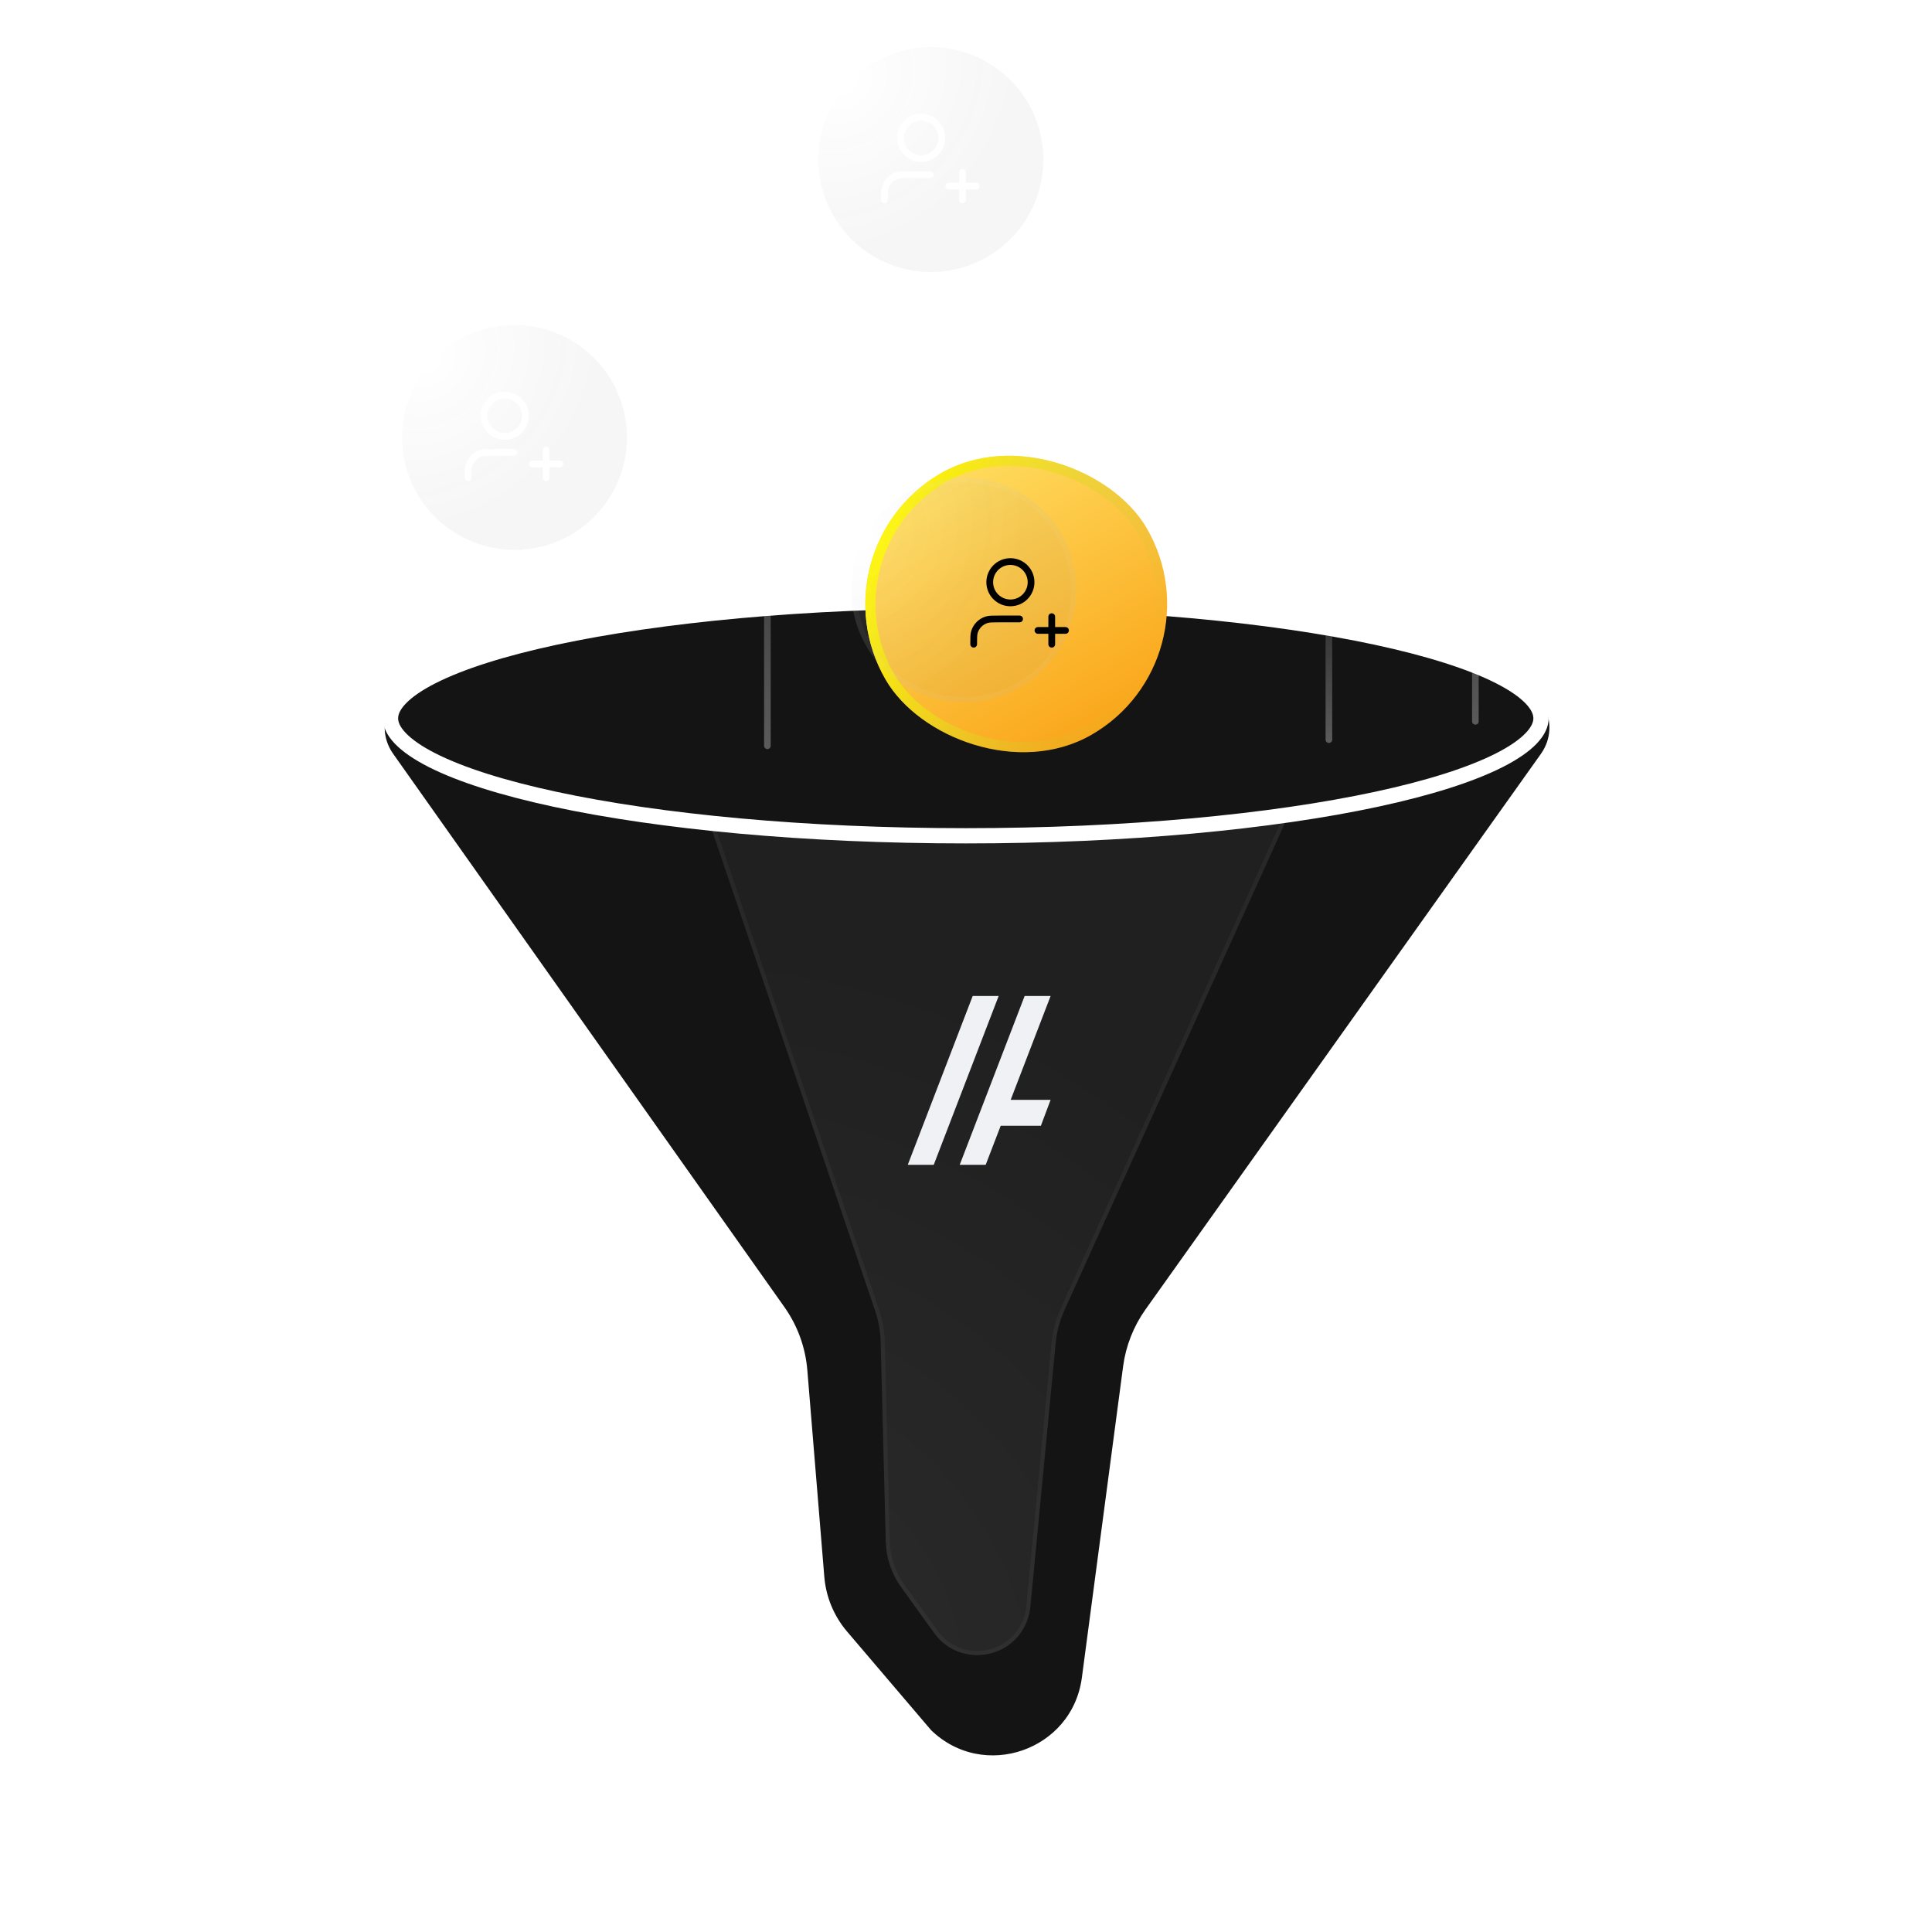
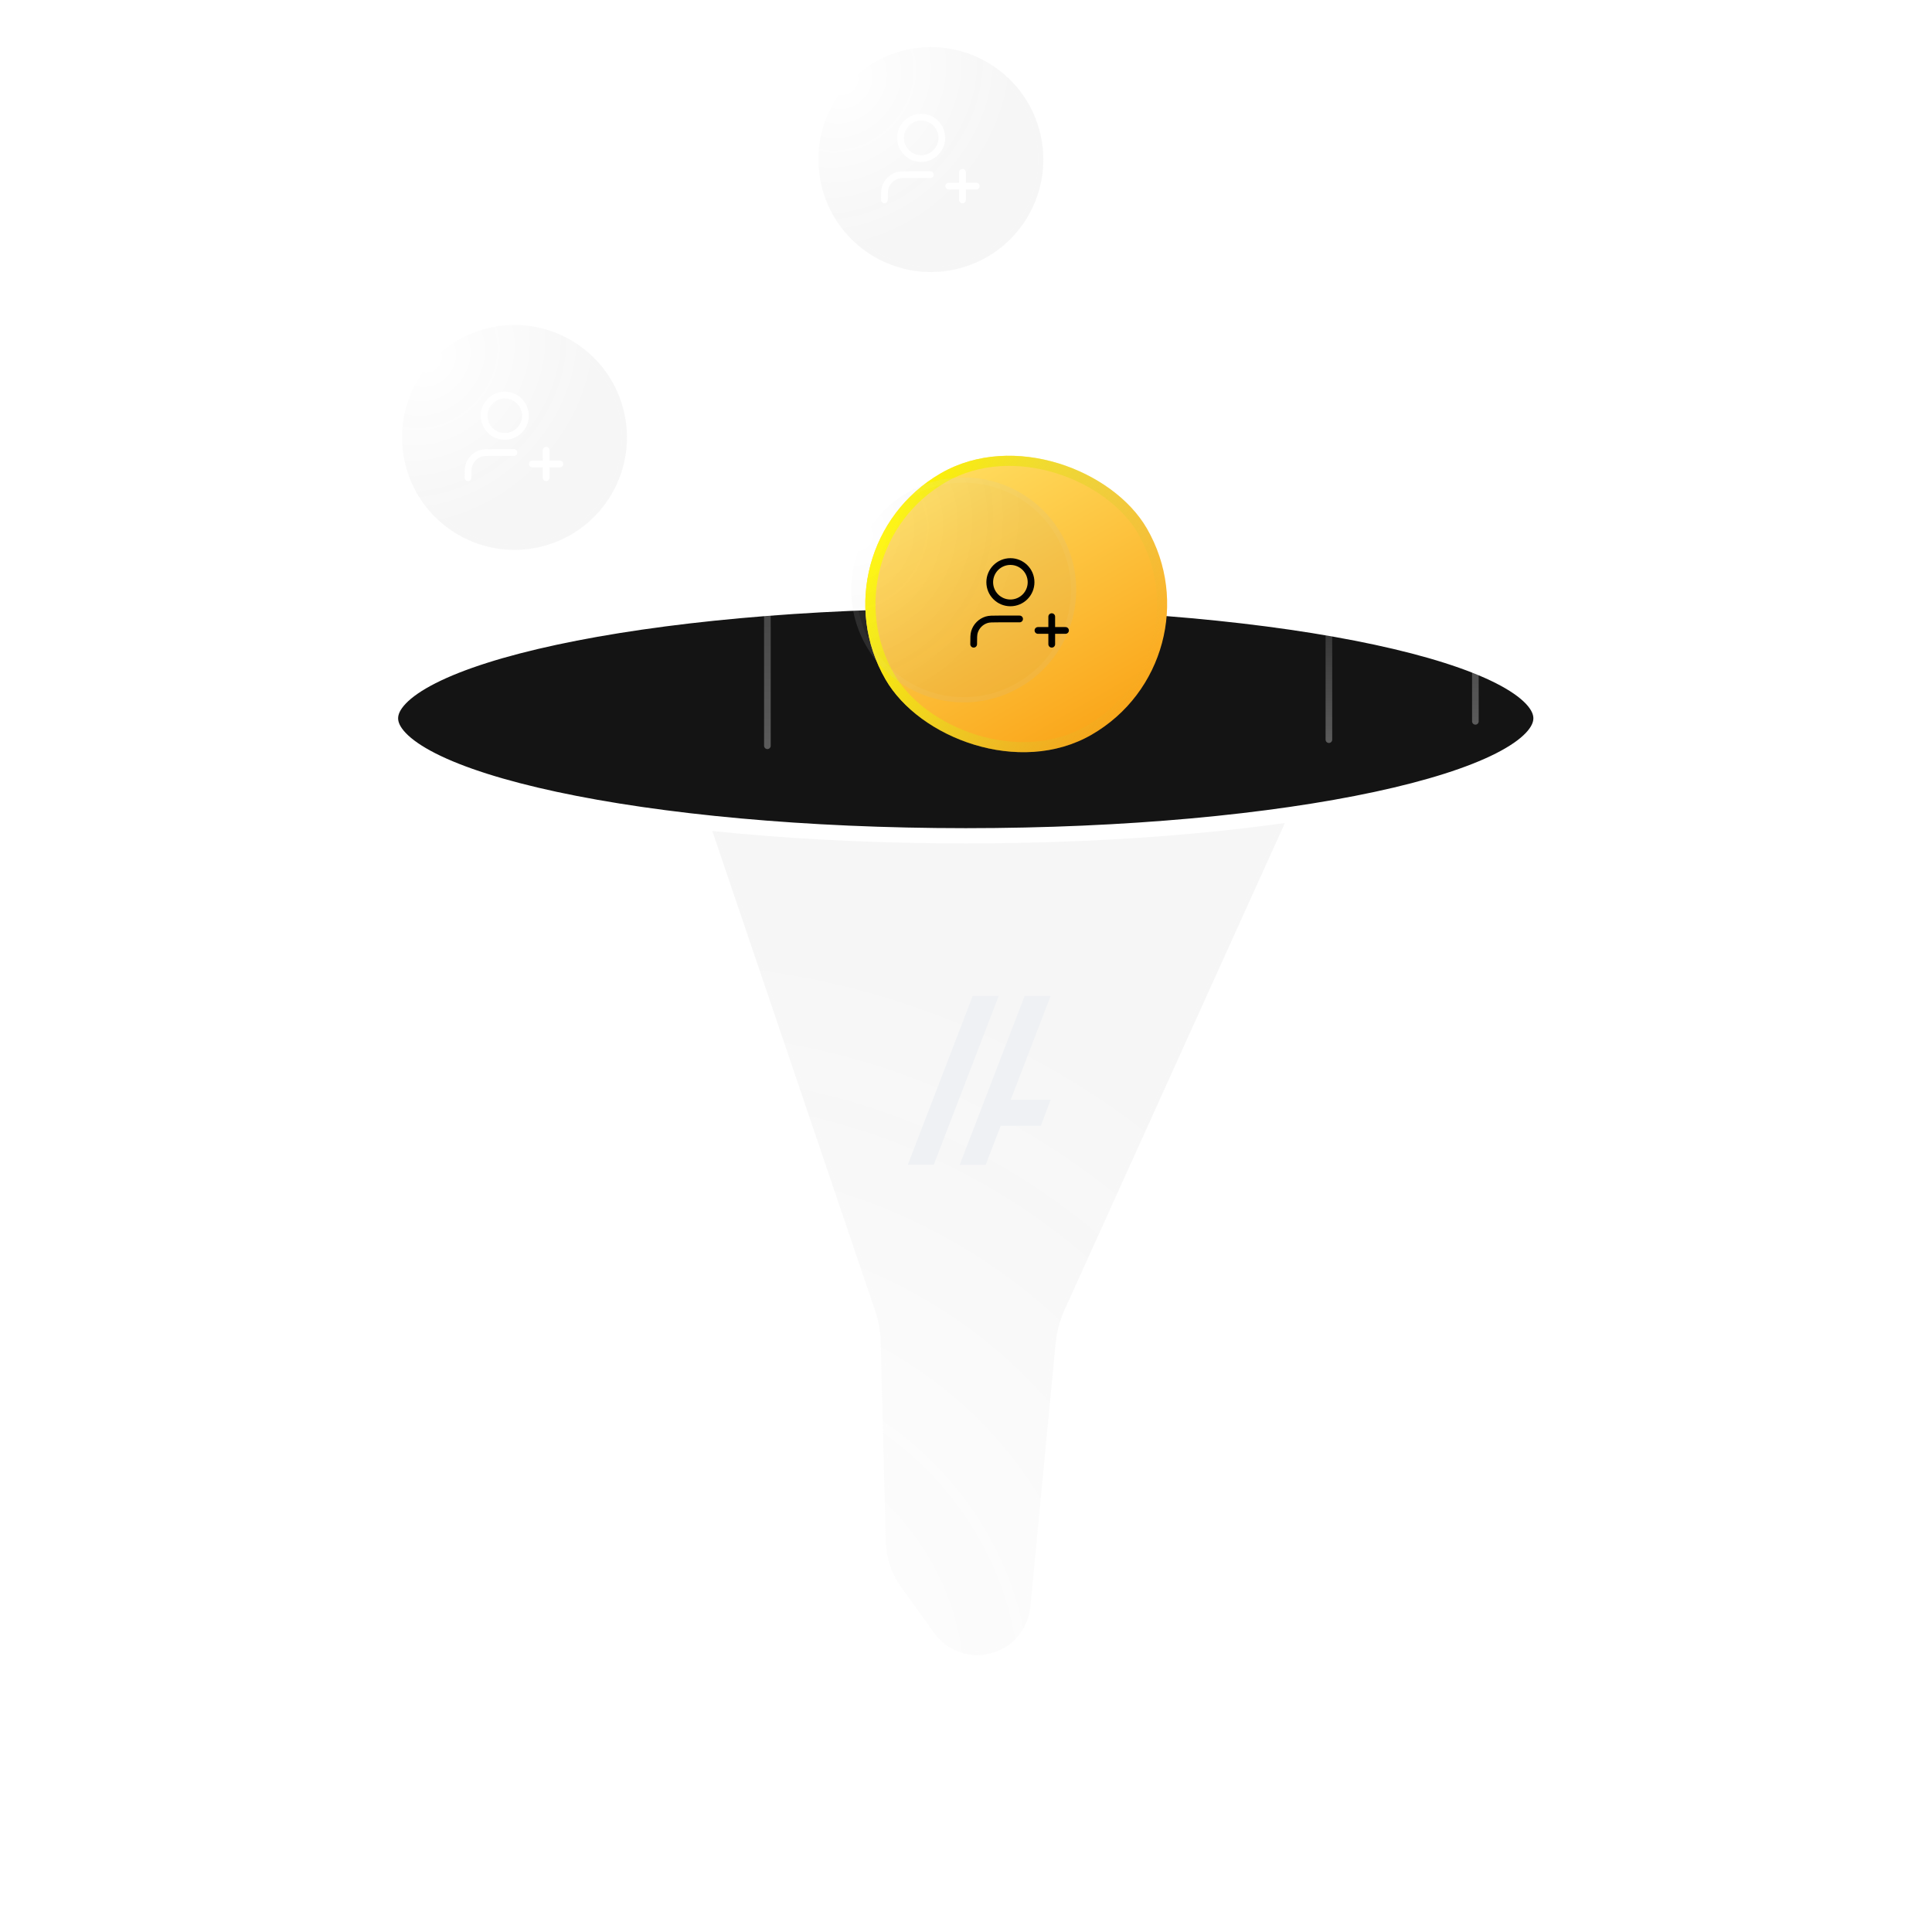
<svg xmlns="http://www.w3.org/2000/svg" width="380" height="380" viewBox="0 0 380 380" fill="none">
  <path d="M220.562 23.035L220.562 77.056" stroke="url(#paint0_linear_464_17193)" stroke-opacity="0.3" stroke-width="1.301" stroke-linecap="round" stroke-linejoin="round" />
  <path d="M138.93 9.83L138.93 51.846" stroke="url(#paint1_linear_464_17193)" stroke-opacity="0.3" stroke-width="1.301" stroke-linecap="round" stroke-linejoin="round" />
  <path d="M68.103 72.254L68.103 93.862" stroke="url(#paint2_linear_464_17193)" stroke-opacity="0.3" stroke-width="1.301" stroke-linecap="round" stroke-linejoin="round" />
  <path d="M100.516 23.035L100.516 39.841" stroke="url(#paint3_linear_464_17193)" stroke-opacity="0.3" stroke-width="1.301" stroke-linecap="round" stroke-linejoin="round" />
  <path d="M310.598 59.049L310.598 75.855" stroke="url(#paint4_linear_464_17193)" stroke-opacity="0.3" stroke-width="1.301" stroke-linecap="round" stroke-linejoin="round" />
  <path d="M227.764 158.688L227.764 251.124" stroke="url(#paint5_linear_464_17193)" stroke-opacity="0.3" stroke-width="1.301" stroke-linecap="round" stroke-linejoin="round" />
  <path d="M138.93 133.478L138.93 215.109" stroke="url(#paint6_linear_464_17193)" stroke-opacity="0.3" stroke-width="1.301" stroke-linecap="round" stroke-linejoin="round" />
  <path d="M178.545 51.846L178.545 186.298" stroke="url(#paint7_linear_464_17193)" stroke-opacity="0.3" stroke-width="1.301" stroke-linecap="round" stroke-linejoin="round" />
-   <path d="M165.464 321.874L182.044 341.334C193.286 352.276 212.215 345.729 214.279 330.158L222.388 268.947C222.892 265.148 224.317 261.53 226.539 258.408L304.286 149.165C309.233 142.214 304.263 132.577 295.731 132.577H84.683C76.166 132.577 71.192 142.185 76.11 149.139L153.061 257.954C155.488 261.386 156.95 265.407 157.295 269.597L160.637 310.259C160.989 314.541 162.678 318.604 165.464 321.874Z" fill="#141414" stroke="white" stroke-width="3" />
  <g filter="url(#filter0_b_464_17193)">
    <path d="M183.726 321.178C188.768 328.18 199.638 326.428 202.225 318.197C202.444 317.5 202.589 316.783 202.659 316.056L207.628 264.226C207.845 261.958 208.435 259.743 209.374 257.668L252.351 162.706C258.551 149.006 248.533 133.477 233.496 133.477H158.806C144.632 133.477 134.653 147.403 139.208 160.825L172.131 257.821C172.801 259.797 173.169 261.862 173.222 263.948L174.218 303.197C174.299 306.421 175.351 309.546 177.235 312.163L183.726 321.178Z" fill="url(#paint8_radial_464_17193)" />
    <path d="M184.049 320.945C188.899 327.681 199.356 325.996 201.845 318.078C202.056 317.407 202.196 316.717 202.263 316.018L207.232 264.188C207.453 261.877 208.055 259.618 209.012 257.504L251.988 162.542C258.069 149.106 248.244 133.875 233.496 133.875H158.806C144.905 133.875 135.117 147.533 139.585 160.697L172.508 257.693C173.191 259.707 173.566 261.812 173.62 263.938L174.615 303.187C174.695 306.331 175.721 309.378 177.558 311.93L184.049 320.945Z" stroke="white" stroke-opacity="0.04" stroke-width="0.796" />
  </g>
  <path d="M196.424 195.902L183.653 229.107H178.545L191.316 195.902H196.424Z" fill="#EFF1F4" />
  <path d="M201.533 195.902H206.641L198.787 216.323H206.641L204.726 221.428H196.824L193.87 229.107H188.762L201.533 195.902Z" fill="#EFF1F4" />
  <path d="M303.094 141.281C303.094 142.473 302.538 143.78 301.179 145.206C299.814 146.638 297.725 148.092 294.906 149.522C289.271 152.382 281.02 155.001 270.7 157.216C250.085 161.641 221.534 164.39 189.949 164.39C158.364 164.39 129.814 161.641 109.198 157.216C98.878 155.001 90.627 152.382 84.993 149.522C82.173 148.092 80.085 146.638 78.72 145.206C77.361 143.78 76.805 142.473 76.805 141.281C76.805 140.089 77.361 138.782 78.72 137.356C80.085 135.924 82.173 134.47 84.993 133.039C90.627 130.18 98.878 127.561 109.198 125.346C129.814 120.921 158.364 118.171 189.949 118.171C221.534 118.171 250.085 120.921 270.7 125.346C281.02 127.561 289.271 130.18 294.906 133.039C297.725 134.47 299.814 135.924 301.179 137.356C302.538 138.782 303.094 140.089 303.094 141.281Z" fill="#141414" stroke="white" stroke-width="3" />
  <g filter="url(#filter1_b_464_17193)">
    <circle cx="101.197" cy="86.035" r="22.12" transform="rotate(-15 101.197 86.035)" fill="url(#paint9_radial_464_17193)" />
    <circle cx="101.197" cy="86.035" r="21.603" transform="rotate(-15 101.197 86.035)" stroke="white" stroke-opacity="0.04" stroke-width="1.036" />
    <path d="M101.091 88.996H97.026C95.766 88.996 95.136 88.996 94.623 89.152C93.468 89.502 92.564 90.406 92.214 91.56C92.059 92.073 92.059 92.703 92.059 93.964M107.414 93.964V88.544M104.704 91.254H110.124M103.349 81.77C103.349 84.015 101.529 85.835 99.285 85.835C97.04 85.835 95.22 84.015 95.22 81.77C95.22 79.525 97.04 77.705 99.285 77.705C101.529 77.705 103.349 79.525 103.349 81.77Z" stroke="white" stroke-width="1.327" stroke-linecap="round" stroke-linejoin="round" />
  </g>
  <g filter="url(#filter2_b_464_17193)">
    <circle cx="183.092" cy="31.387" r="22.12" transform="rotate(-15 183.092 31.387)" fill="url(#paint10_radial_464_17193)" />
    <circle cx="183.092" cy="31.387" r="21.603" transform="rotate(-15 183.092 31.387)" stroke="white" stroke-opacity="0.04" stroke-width="1.036" />
    <path d="M182.986 34.348H178.921C177.66 34.348 177.03 34.348 176.517 34.504C175.363 34.854 174.459 35.758 174.109 36.912C173.953 37.425 173.953 38.055 173.953 39.316M189.308 39.316V33.896M186.599 36.606H192.018M185.244 27.122C185.244 29.367 183.424 31.187 181.179 31.187C178.934 31.187 177.115 29.367 177.115 27.122C177.115 24.877 178.934 23.057 181.179 23.057C183.424 23.057 185.244 24.877 185.244 27.122Z" stroke="white" stroke-width="1.327" stroke-linecap="round" stroke-linejoin="round" />
  </g>
  <g filter="url(#filter3_b_464_17193)">
    <rect x="159.338" y="107.935" width="59.358" height="59.358" rx="29.679" transform="rotate(-30 159.338 107.935)" fill="url(#paint11_linear_464_17193)" />
    <rect x="160.704" y="108.301" width="57.358" height="57.358" rx="28.679" transform="rotate(-30 160.704 108.301)" stroke="url(#paint12_linear_464_17193)" stroke-width="2" />
    <circle cx="189.555" cy="116.032" r="22.12" transform="rotate(-30 189.555 116.032)" fill="url(#paint13_radial_464_17193)" />
    <circle cx="189.555" cy="116.032" r="21.603" transform="rotate(-30 189.555 116.032)" stroke="white" stroke-opacity="0.04" stroke-width="1.036" />
    <path d="M200.54 121.741H196.476C195.215 121.741 194.585 121.741 194.072 121.896C192.917 122.246 192.014 123.15 191.663 124.305C191.508 124.818 191.508 125.448 191.508 126.709M206.863 126.709V121.289M204.153 123.999H209.573M202.798 114.515C202.798 116.759 200.979 118.579 198.734 118.579C196.489 118.579 194.669 116.759 194.669 114.515C194.669 112.27 196.489 110.45 198.734 110.45C200.979 110.45 202.798 112.27 202.798 114.515Z" stroke="black" stroke-width="1.327" stroke-linecap="round" stroke-linejoin="round" />
  </g>
  <path d="M290.189 79.457L290.189 141.881" stroke="url(#paint14_linear_464_17193)" stroke-opacity="0.3" stroke-width="1.301" stroke-linecap="round" stroke-linejoin="round" />
  <path d="M261.377 103.466L261.377 145.483" stroke="url(#paint15_linear_464_17193)" stroke-opacity="0.3" stroke-width="1.301" stroke-linecap="round" stroke-linejoin="round" />
  <g filter="url(#filter4_b_464_17193)">
-     <circle cx="267.092" cy="57.387" r="20.855" transform="rotate(-15 267.092 57.387)" stroke="white" stroke-width="2.531" />
    <path d="M267.988 59.348H263.923C262.662 59.348 262.032 59.348 261.519 59.504C260.365 59.854 259.461 60.758 259.111 61.912C258.955 62.425 258.955 63.055 258.955 64.316M274.31 64.316V58.896M271.601 61.606H277.02M270.246 52.122C270.246 54.367 268.426 56.187 266.181 56.187C263.936 56.187 262.116 54.367 262.116 52.122C262.116 49.877 263.936 48.057 266.181 48.057C268.426 48.057 270.246 49.877 270.246 52.122Z" stroke="white" stroke-width="1.327" stroke-linecap="round" stroke-linejoin="round" />
  </g>
  <path d="M150.936 47.044L150.936 146.683" stroke="url(#paint16_linear_464_17193)" stroke-opacity="0.3" stroke-width="1.301" stroke-linecap="round" stroke-linejoin="round" />
  <defs>
    <filter id="filter0_b_464_17193" x="130.134" y="125.517" width="132.041" height="207.979" filterUnits="userSpaceOnUse" color-interpolation-filters="sRGB">
      <feFlood flood-opacity="0" result="BackgroundImageFix" />
      <feGaussianBlur in="BackgroundImageFix" stdDeviation="3.98" />
      <feComposite in2="SourceAlpha" operator="in" result="effect1_backgroundBlur_464_17193" />
      <feBlend mode="normal" in="SourceGraphic" in2="effect1_backgroundBlur_464_17193" result="shape" />
    </filter>
    <filter id="filter1_b_464_17193" x="66.146" y="48.688" width="80.967" height="80.966" filterUnits="userSpaceOnUse" color-interpolation-filters="sRGB">
      <feFlood flood-opacity="0" result="BackgroundImageFix" />
      <feGaussianBlur in="BackgroundImageFix" stdDeviation="3.98" />
      <feComposite in2="SourceAlpha" operator="in" result="effect1_backgroundBlur_464_17193" />
      <feBlend mode="normal" in="SourceGraphic" in2="effect1_backgroundBlur_464_17193" result="shape" />
    </filter>
    <filter id="filter2_b_464_17193" x="148.04" y="-5.96" width="80.967" height="80.966" filterUnits="userSpaceOnUse" color-interpolation-filters="sRGB">
      <feFlood flood-opacity="0" result="BackgroundImageFix" />
      <feGaussianBlur in="BackgroundImageFix" stdDeviation="3.98" />
      <feComposite in2="SourceAlpha" operator="in" result="effect1_backgroundBlur_464_17193" />
      <feBlend mode="normal" in="SourceGraphic" in2="effect1_backgroundBlur_464_17193" result="shape" />
    </filter>
    <filter id="filter3_b_464_17193" x="149.338" y="68.256" width="101.084" height="101.084" filterUnits="userSpaceOnUse" color-interpolation-filters="sRGB">
      <feFlood flood-opacity="0" result="BackgroundImageFix" />
      <feGaussianBlur in="BackgroundImageFix" stdDeviation="5" />
      <feComposite in2="SourceAlpha" operator="in" result="effect1_backgroundBlur_464_17193" />
      <feBlend mode="normal" in="SourceGraphic" in2="effect1_backgroundBlur_464_17193" result="shape" />
    </filter>
    <filter id="filter4_b_464_17193" x="232.04" y="20.04" width="80.967" height="80.966" filterUnits="userSpaceOnUse" color-interpolation-filters="sRGB">
      <feFlood flood-opacity="0" result="BackgroundImageFix" />
      <feGaussianBlur in="BackgroundImageFix" stdDeviation="3.98" />
      <feComposite in2="SourceAlpha" operator="in" result="effect1_backgroundBlur_464_17193" />
      <feBlend mode="normal" in="SourceGraphic" in2="effect1_backgroundBlur_464_17193" result="shape" />
    </filter>
    <linearGradient id="paint0_linear_464_17193" x1="220.062" y1="23.035" x2="220.062" y2="77.056" gradientUnits="userSpaceOnUse">
      <stop stop-color="white" stop-opacity="0" />
      <stop offset="1" stop-color="white" />
    </linearGradient>
    <linearGradient id="paint1_linear_464_17193" x1="138.43" y1="9.83" x2="138.43" y2="51.846" gradientUnits="userSpaceOnUse">
      <stop stop-color="white" stop-opacity="0" />
      <stop offset="1" stop-color="white" />
    </linearGradient>
    <linearGradient id="paint2_linear_464_17193" x1="68.603" y1="72.254" x2="68.603" y2="93.862" gradientUnits="userSpaceOnUse">
      <stop stop-color="white" stop-opacity="0" />
      <stop offset="1" stop-color="white" />
    </linearGradient>
    <linearGradient id="paint3_linear_464_17193" x1="101.016" y1="23.035" x2="101.016" y2="39.841" gradientUnits="userSpaceOnUse">
      <stop stop-color="white" stop-opacity="0" />
      <stop offset="1" stop-color="white" />
    </linearGradient>
    <linearGradient id="paint4_linear_464_17193" x1="311.098" y1="59.049" x2="311.098" y2="75.855" gradientUnits="userSpaceOnUse">
      <stop stop-color="white" stop-opacity="0" />
      <stop offset="1" stop-color="white" />
    </linearGradient>
    <linearGradient id="paint5_linear_464_17193" x1="228.264" y1="158.688" x2="228.264" y2="251.124" gradientUnits="userSpaceOnUse">
      <stop stop-color="white" stop-opacity="0" />
      <stop offset="1" stop-color="white" />
    </linearGradient>
    <linearGradient id="paint6_linear_464_17193" x1="138.43" y1="133.478" x2="138.43" y2="215.109" gradientUnits="userSpaceOnUse">
      <stop stop-color="white" stop-opacity="0" />
      <stop offset="1" stop-color="white" />
    </linearGradient>
    <linearGradient id="paint7_linear_464_17193" x1="179.045" y1="51.846" x2="179.045" y2="186.298" gradientUnits="userSpaceOnUse">
      <stop stop-color="white" stop-opacity="0" />
      <stop offset="1" stop-color="white" />
    </linearGradient>
    <radialGradient id="paint8_radial_464_17193" cx="0" cy="0" r="1" gradientUnits="userSpaceOnUse" gradientTransform="translate(139.083 328.407) rotate(-63.25) scale(218.292 236.355)">
      <stop stop-color="white" stop-opacity="0.1" />
      <stop offset="0.67" stop-color="#999999" stop-opacity="0.09" />
    </radialGradient>
    <radialGradient id="paint9_radial_464_17193" cx="0" cy="0" r="1" gradientUnits="userSpaceOnUse" gradientTransform="translate(88.719 66.751) rotate(60.086) scale(47.769 55.624)">
      <stop stop-color="white" stop-opacity="0.1" />
      <stop offset="0.67" stop-color="#999999" stop-opacity="0.09" />
    </radialGradient>
    <radialGradient id="paint10_radial_464_17193" cx="0" cy="0" r="1" gradientUnits="userSpaceOnUse" gradientTransform="translate(170.614 12.103) rotate(60.086) scale(47.769 55.624)">
      <stop stop-color="white" stop-opacity="0.1" />
      <stop offset="0.67" stop-color="#999999" stop-opacity="0.09" />
    </radialGradient>
    <linearGradient id="paint11_linear_464_17193" x1="189.017" y1="107.935" x2="189.017" y2="167.293" gradientUnits="userSpaceOnUse">
      <stop stop-color="#FFDC5E" />
      <stop offset="1" stop-color="#FAA61A" />
    </linearGradient>
    <linearGradient id="paint12_linear_464_17193" x1="171.133" y1="115.165" x2="205.759" y2="160.444" gradientUnits="userSpaceOnUse">
      <stop stop-color="#FFF500" />
      <stop offset="1" stop-color="#C3BD3A" stop-opacity="0" />
    </linearGradient>
    <radialGradient id="paint13_radial_464_17193" cx="0" cy="0" r="1" gradientUnits="userSpaceOnUse" gradientTransform="translate(177.077 96.747) rotate(60.086) scale(47.769 55.624)">
      <stop stop-color="white" stop-opacity="0.1" />
      <stop offset="0.67" stop-color="#999999" stop-opacity="0.09" />
    </radialGradient>
    <linearGradient id="paint14_linear_464_17193" x1="290.689" y1="79.457" x2="290.689" y2="141.881" gradientUnits="userSpaceOnUse">
      <stop stop-color="white" stop-opacity="0" />
      <stop offset="1" stop-color="white" />
    </linearGradient>
    <linearGradient id="paint15_linear_464_17193" x1="260.877" y1="103.466" x2="260.877" y2="145.483" gradientUnits="userSpaceOnUse">
      <stop stop-color="white" stop-opacity="0" />
      <stop offset="1" stop-color="white" />
    </linearGradient>
    <linearGradient id="paint16_linear_464_17193" x1="150.436" y1="47.044" x2="150.436" y2="146.683" gradientUnits="userSpaceOnUse">
      <stop stop-color="white" stop-opacity="0" />
      <stop offset="1" stop-color="white" />
    </linearGradient>
  </defs>
</svg>